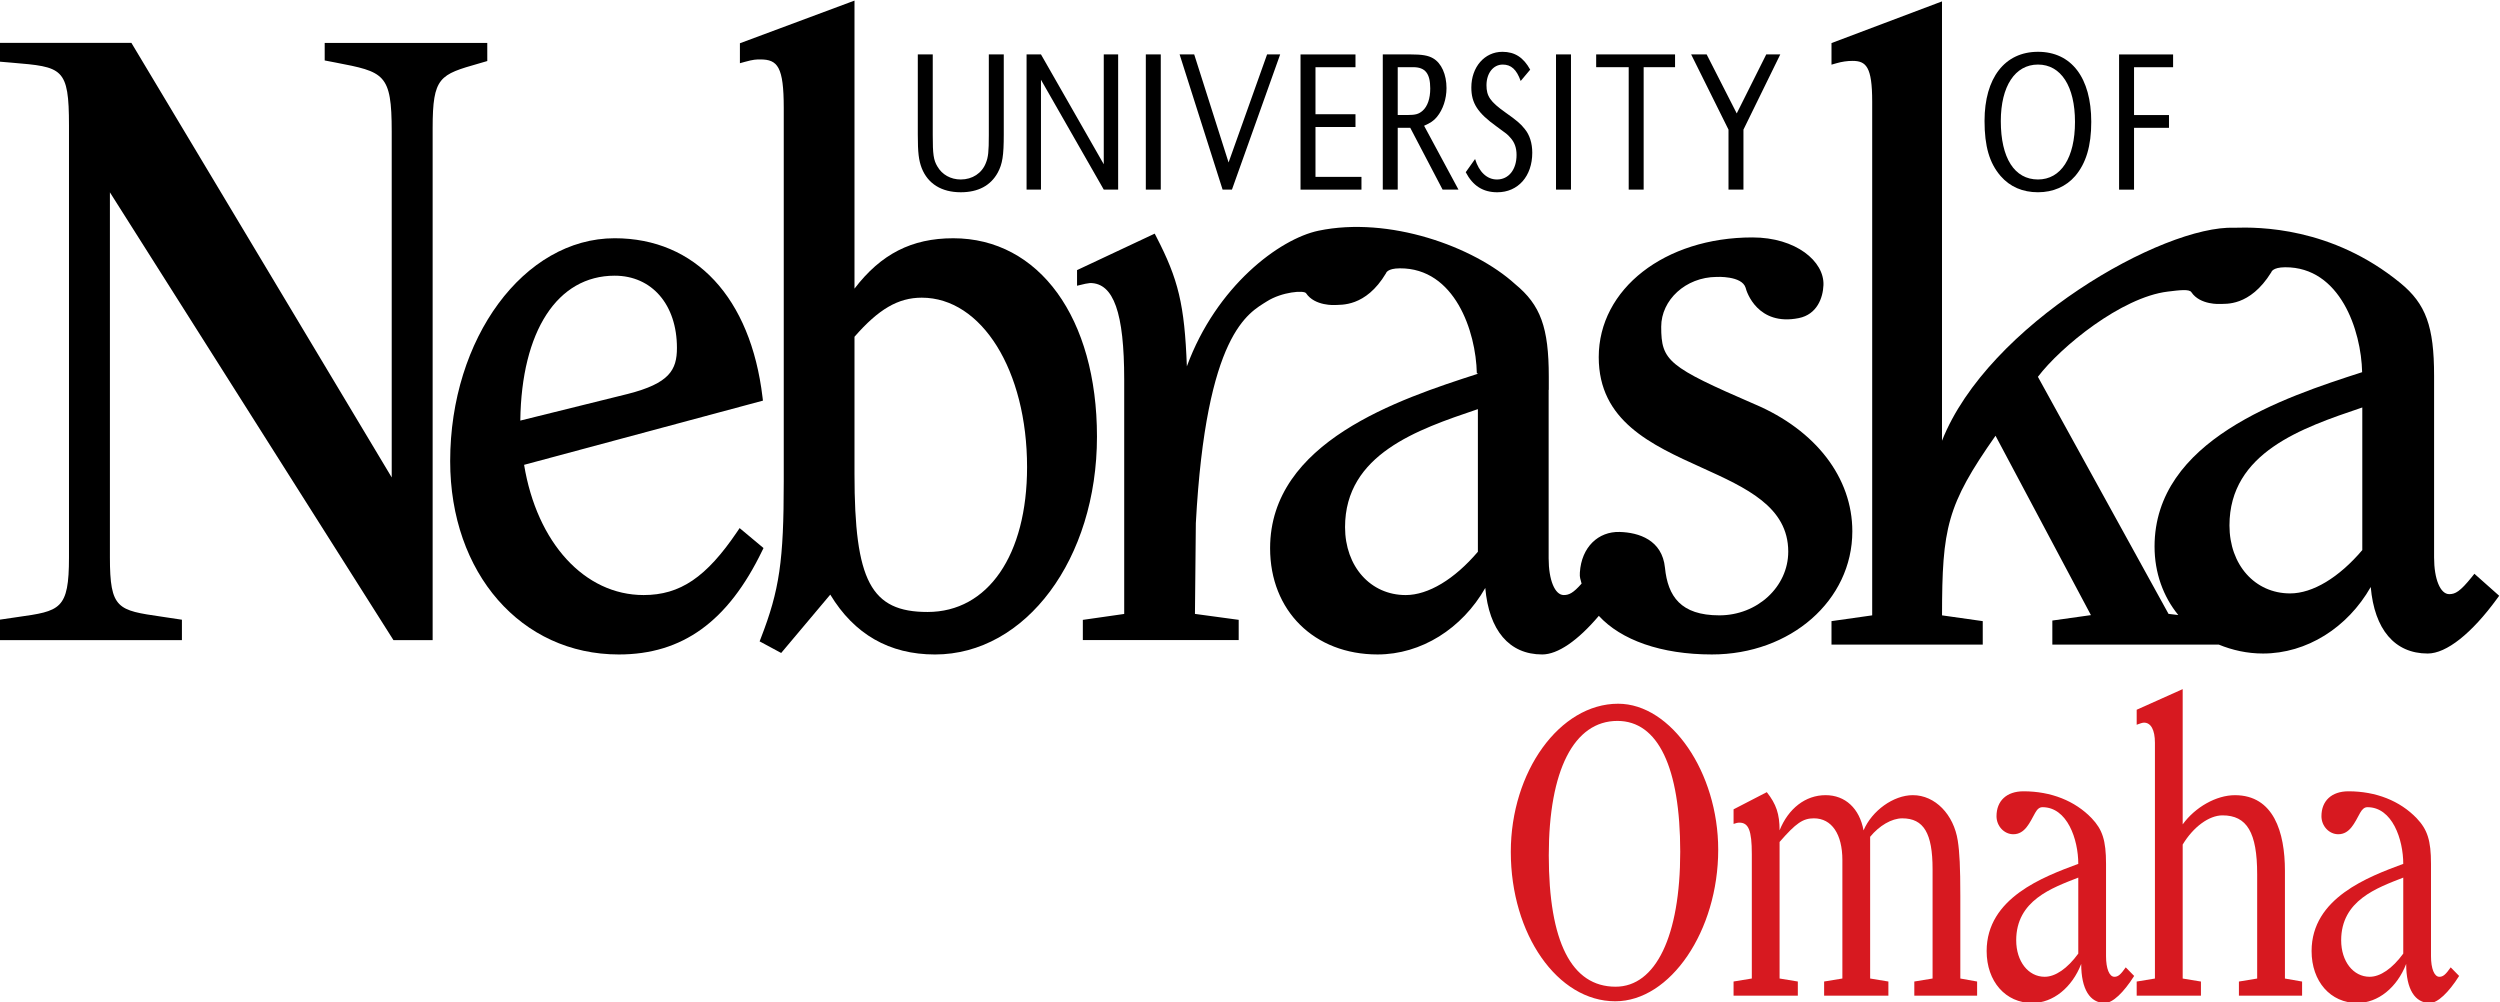
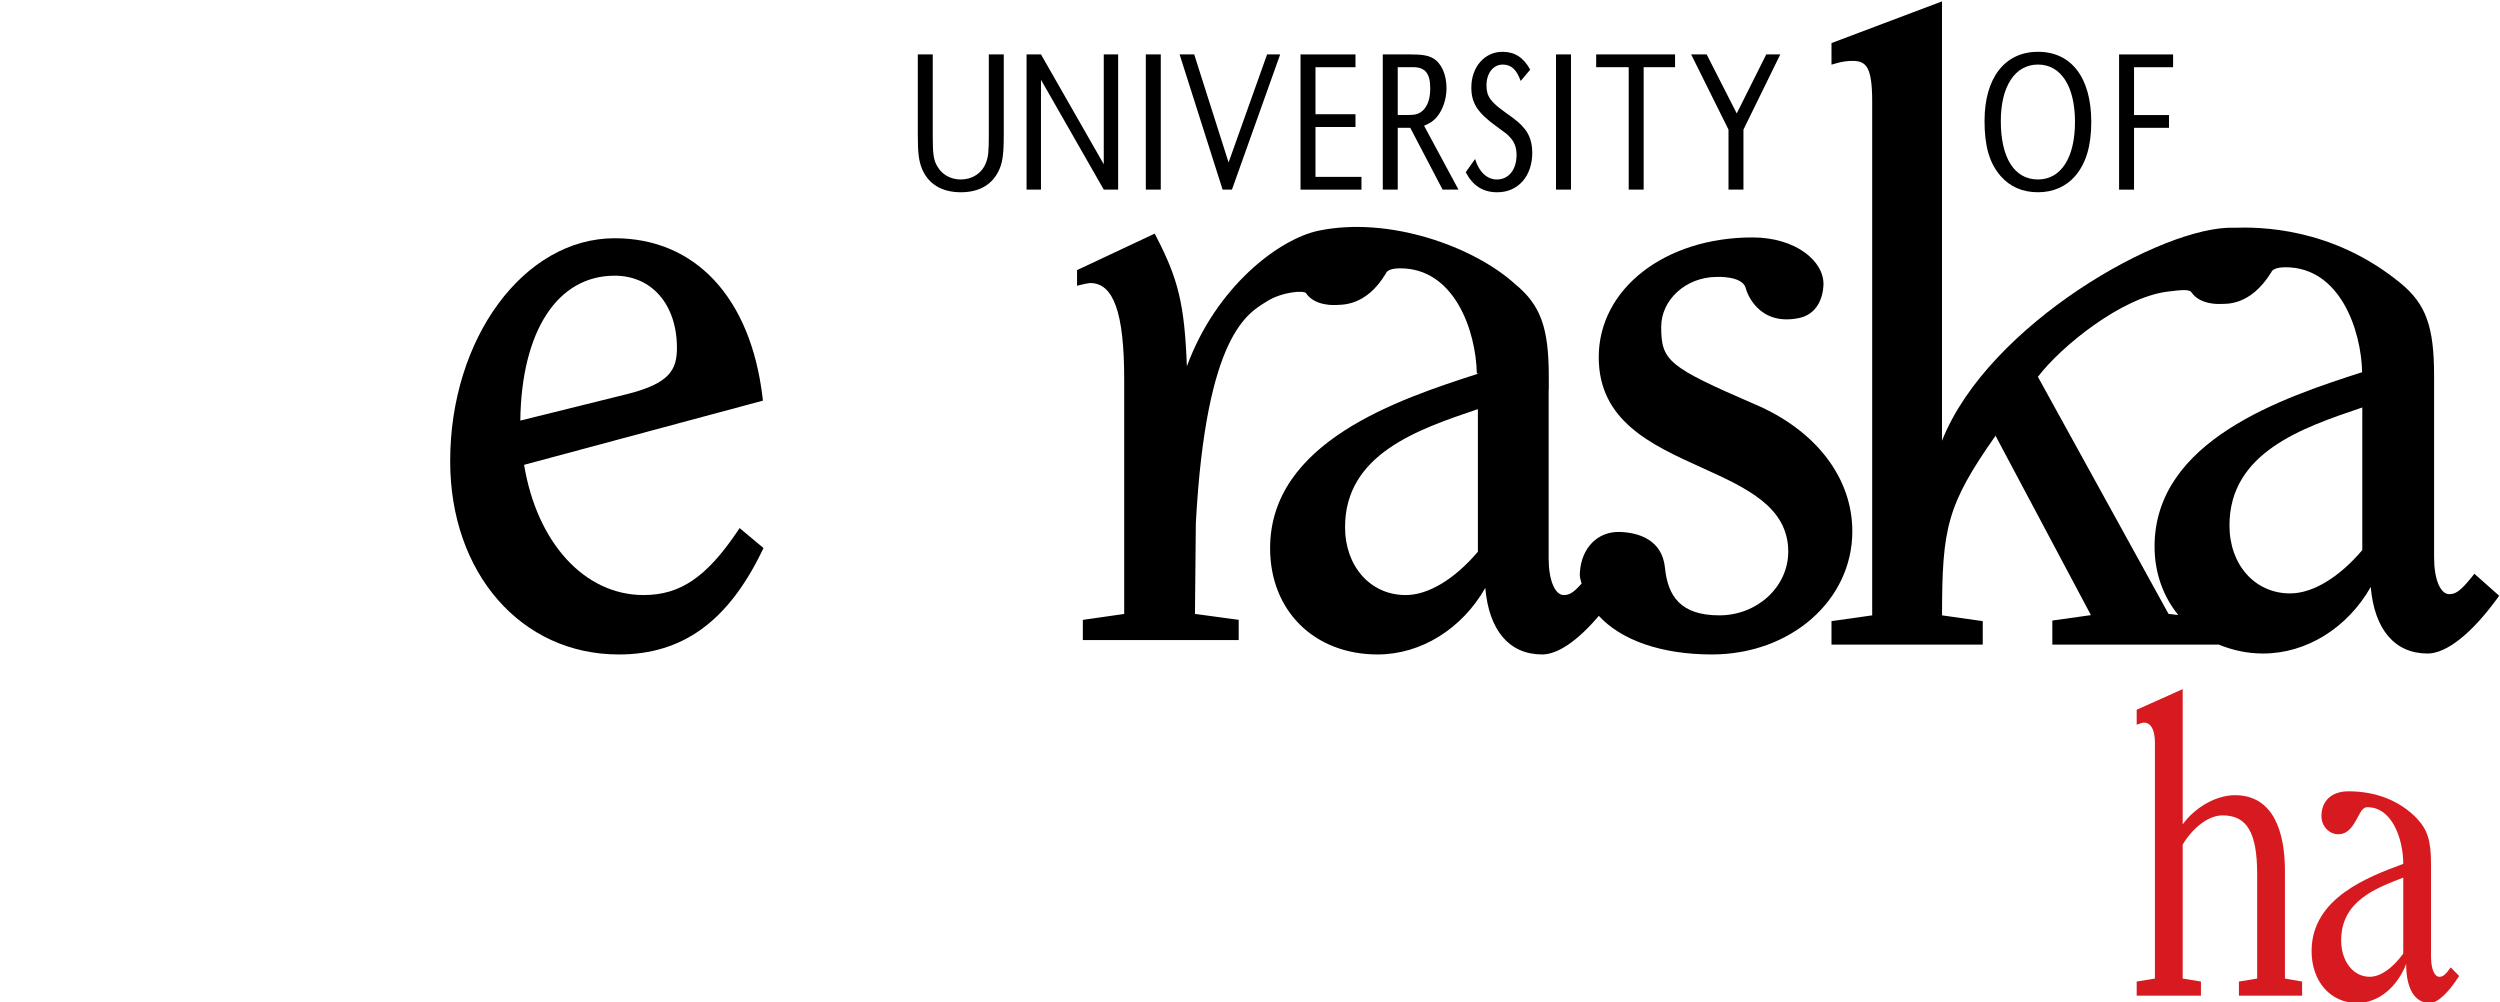
<svg xmlns="http://www.w3.org/2000/svg" xml:space="preserve" height="140.27" viewBox="0 0 349.921 140.273" width="349.92" version="1.1">
  <defs>
    <clipPath id="e" clipPathUnits="userSpaceOnUse">
-       <path d="m0 0h612v792h-612v-792z" />
-     </clipPath>
+       </clipPath>
    <clipPath id="d" clipPathUnits="userSpaceOnUse">
      <path d="m0.137 272.82h609.69v244.41h-609.69v-244.41z" />
    </clipPath>
    <clipPath id="c" clipPathUnits="userSpaceOnUse">
      <path d="m0 0h612v792h-612v-792z" />
    </clipPath>
    <clipPath id="b" clipPathUnits="userSpaceOnUse">
      <path d="m0.137 272.82h609.69v244.41h-609.69v-244.41z" />
    </clipPath>
    <clipPath id="a" clipPathUnits="userSpaceOnUse">
      <path d="m0 0h612v792h-612v-792z" />
    </clipPath>
  </defs>
  <g transform="matrix(1.25 0 0 -1.25 -206.22 563.87)">
    <g style="">
      <g fill="#d71920" transform="matrix(.459 0 0 .459 164.91 213.62)">
        <g fill="#d71920" clip-path="url(#e)">
          <path d="m419.31 310.08c0 18.856-11.489 35.617-24.409 35.617-14.252 0-26.19-16.554-26.19-36.138 0-20.116 11.404-36.453 25.48-36.453 13.448 0 25.119 17.177 25.119 36.974zm-9.267-0.521c0-20.534-5.965-32.897-15.766-32.897-10.781 0-16.3 11.002-16.3 32.055 0 20.74 6.145 32.788 16.746 32.788 9.89 0 15.321-11.308 15.321-31.945" fill="#d71920" />
        </g>
      </g>
      <g fill="#d71920" transform="matrix(.459 0 0 .459 164.91 213.62)">
        <g clip-path="url(#d)" fill="#d71920">
-           <path d="m434.28 314.8c2.138 5.344 6.321 8.591 11.224 8.591 4.809 0 8.283-3.247 9.262-8.591 2.053 4.818 7.305 8.591 12.028 8.591 5.433 0 9.975-4.716 10.959-11.103 0.443-2.829 0.621-6.501 0.621-13.409v-20.219l4.097-0.733v-3.453h-15.321v3.453l4.455 0.733v26.711c0 8.694-2.142 12.366-7.396 12.366-2.585 0-5.611-1.786-7.835-4.505v-34.571l4.451-0.733v-3.453h-15.677v3.453l4.453 0.733v28.915c0 6.284-2.585 10.162-6.947 10.162-2.672 0-4.364-1.155-8.374-5.764v-33.313l4.453-0.733v-3.453h-15.679v3.453l4.453 0.733v30.374c0 5.766-0.804 7.652-3.028 7.652-0.445 0-0.804-0.105-1.425-0.311v3.558l8.107 4.19c2.316-2.934 3.119-5.341 3.119-9.324" />
-           <path d="m520.78 279.29-2.051 2.092c-1.244-1.779-1.866-2.3-2.759-2.3-1.247 0-2.048 1.989-2.048 5.026v22.523c0 5.759-0.893 8.376-3.476 11.105-4.097 4.289-9.975 6.597-16.656 6.597-4.097 0-6.588-2.309-6.588-6.077 0-2.407 1.866-4.398 4.094-4.398 2.852 0 4.008 2.827 5.346 5.236 0.532 0.939 1.066 1.363 1.779 1.363 6.058 0 8.73-7.856 8.73-13.827-8.461-3.144-22.356-8.28-22.356-21.269 0-7.435 4.629-12.672 11.135-12.672 5.076 0 9.705 3.772 11.934 9.532 0-6.182 2.138-9.532 5.791-9.532 1.873 0 4.544 2.517 7.125 6.599zm-13.628 23.987v-18.54c-2.672-3.665-5.608-5.654-8.196-5.654-4.01 0-6.947 3.768-6.947 8.897 0 9.744 8.73 12.781 15.142 15.298" />
          <path d="m532.62 316.26c3.028 4.193 8.198 7.125 12.74 7.125 9.443 0 12.206-9.007 12.206-18.44v-26.291l4.186-0.733v-3.453h-15.412v3.453l4.453 0.733v25.457c0 10.16-2.491 14.35-8.458 14.35-3.297 0-7.132-2.829-9.714-7.122v-32.685l4.455-0.733v-3.453h-15.677v3.453l4.451 0.733v57.512c0 3.144-0.975 4.917-2.672 4.917-0.356 0-0.977-0.208-1.779-0.514v3.658l11.222 5.031v-32.998" />
          <path d="m600.06 279.29-2.051 2.092c-1.245-1.779-1.873-2.3-2.761-2.3-1.247 0-2.048 1.989-2.048 5.026v22.523c0 5.759-0.891 8.376-3.473 11.105-4.099 4.289-9.977 6.597-16.659 6.597-4.099 0-6.595-2.309-6.595-6.077 0-2.407 1.873-4.398 4.099-4.398 2.852 0 4.008 2.827 5.346 5.236 0.537 0.939 1.071 1.363 1.784 1.363 6.056 0 8.73-7.856 8.73-13.827-8.463-3.144-22.363-8.28-22.363-21.269 0-7.435 4.633-12.672 11.137-12.672 5.079 0 9.71 3.772 11.939 9.532 0-6.182 2.137-9.532 5.789-9.532 1.873 0 4.547 2.517 7.127 6.599zm-13.628 23.987v-18.54c-2.674-3.665-5.611-5.654-8.196-5.654-4.012 0-6.949 3.768-6.949 8.897 0 9.744 8.73 12.781 15.145 15.298" />
        </g>
      </g>
      <g style="" transform="matrix(.459 0 0 .459 164.91 213.62)">
        <g clip-path="url(#c)">
          <path d="m227.69 504.1v-19.684c0-4.693 0.18-6.077 1.142-7.666 1.137-1.975 3.233-3.16 5.695-3.16 2.827 0 5.152 1.532 6.111 4.003 0.594 1.436 0.731 2.772 0.731 6.823v19.684h3.647v-19.536c0-5.143-0.32-7.168-1.462-9.294-1.731-3.165-4.784-4.798-9.027-4.798-4.697 0-8.024 2.08-9.527 5.887-0.728 1.927-0.957 3.711-0.957 8.205v19.536h3.647" />
          <path d="m272.92 471.12h-3.51l-15.318 26.798v-26.798h-3.514v32.984h3.514l15.318-26.802v26.802h3.51v-32.984" />
-           <path d="m279.67 471.12h3.647v32.984h-3.647v-32.984z" />
+           <path d="m279.67 471.12h3.647v32.984h-3.647z" />
          <path d="m299.86 477.74 9.392 26.359h3.192l-11.765-32.984h-2.277l-10.488 32.984h3.56l8.385-26.359" />
          <path d="m330.82 489.51v-3.117h-9.758v-12.165h11.217v-3.115h-14.866v32.984h13.407v-3.117h-9.758v-11.47h9.758" />
          <path d="m337.48 471.12h3.645v15.083h3.053l7.892-15.083h3.873l-8.385 15.576c1.546 0.69 2.322 1.185 3.144 2.176 1.457 1.779 2.322 4.35 2.322 7.018 0 3.313-1.228 6.086-3.284 7.269-1.183 0.692-2.688 0.945-5.563 0.945h-6.698v-32.984zm3.645 18.198v11.669h3.784c2.921 0 4.149-1.534 4.149-5.197 0-2.414-0.639-4.348-1.868-5.433-0.913-0.792-1.688-1.039-3.693-1.039h-2.373" />
          <path d="m371.12 497.62c-1.005 2.816-2.325 4.003-4.378 4.003-2.327 0-3.964-2.126-3.964-5.044 0-2.665 0.911-4.003 4.601-6.627 2.736-1.923 3.784-2.816 4.743-4.056 1.187-1.436 1.825-3.457 1.825-5.78 0-5.736-3.469-9.646-8.529-9.646-3.51 0-5.972 1.583-7.702 4.896l2.279 3.217c0.957-3.163 2.918-4.996 5.334-4.996 2.873 0 4.786 2.425 4.786 5.983 0 1.783-0.505 3.117-1.503 4.206-0.779 0.886-0.82 0.886-3.327 2.711-4.697 3.366-6.202 5.736-6.202 9.548 0 4.992 3.234 8.7 7.57 8.7 3.051 0 5.147-1.379 6.789-4.35l-2.322-2.765" />
          <path d="m379.74 471.12h3.651v32.984h-3.651v-32.984z" />
          <path d="m401.12 471.12h-3.647v29.867h-7.935v3.117h19.244v-3.117h-7.661v-29.867" />
          <path d="m434.45 504.1-8.984-18.346v-14.638h-3.647v14.638l-9.111 18.346h3.782l7.337-14.391 7.202 14.391h3.421" />
          <path d="m497.32 504.74c-8.111 0-13.037-6.378-13.037-16.86 0-6.175 1.188-10.285 3.923-13.448 2.277-2.622 5.378-3.957 9.114-3.957 3.695 0 6.839 1.386 9.075 3.957 2.644 3.115 3.923 7.321 3.923 13.206 0 10.776-4.837 17.102-12.998 17.102zm0-3.112c5.606 0 9.029-5.291 9.029-13.989 0-8.758-3.423-14.046-9.029-14.046-5.743 0-9.068 5.243-9.068 14.238 0 8.506 3.464 13.797 9.068 13.797" />
        </g>
      </g>
      <g style="" transform="matrix(.459 0 0 .459 164.91 213.62)">
        <g clip-path="url(#b)">
          <path d="m529.28 489.31v-3.115h-8.525v-15.083h-3.647v32.984h13.176v-3.117h-9.529v-11.669h8.525" />
-           <path d="m118.06 506.91h-38.709v-4.282l2.603-0.5c11.913-2.297 13.747-2.654 13.747-16.816v-84.408c-3.361 5.608-63.506 106.01-63.506 106.01h-32.187v-4.576l3.037-0.256c12.337-1.04 13.924-1.17 13.924-15.34v-105.35c0-12.768-2.163-13.078-12.541-14.549l-4.428-0.65 0.007-0.82v-4.168h44.514v4.987l-4.99 0.751c-10.657 1.551-12.578 1.831-12.578 14.45v89.062c3.355-5.298 69.179-109.25 69.179-109.25h9.555v124.92c0 12.53 1.736 13.035 11.363 15.789l1.968 0.573-0.005 4.412h-0.955" />
        </g>
      </g>
      <g style="" transform="matrix(.459 0 0 .459 164.91 213.62)">
        <g clip-path="url(#a)">
-           <path d="m226.42 368.08c-13.82 0-17.821 7.556-17.821 33.699v33.441c5.883 6.744 10.664 9.536 16.405 9.536 14.647 0 25.697-17.771 25.697-41.331 0-21.47-9.532-35.345-24.281-35.345zm6.259 91.172c-10.121 0-17.643-3.857-24.08-12.29v70.27l-1.29-0.479-26.663-9.931v-4.869l1.212 0.336c2.096 0.587 2.802 0.587 3.779 0.587 4.213 0 5.704-1.788 5.704-11.831v-91.124c0-19.374-1.044-26.515-5.586-38.225l-0.304-0.783 5.261-2.836s10.52 12.507 11.977 14.238c5.839-9.657 14.407-14.604 25.544-14.604 22.158 0 39.52 23.343 39.52 53.146 0 28.944-14.099 48.396-35.076 48.396" />
          <path d="m576.44 383.18c-5.697-6.705-12.101-10.571-17.613-10.571-8.572 0-14.793 6.976-14.793 16.581 0 17.805 17.787 23.827 32.075 28.67 0 0 0.224 0.075 0.331 0.114v-34.795zm-50.68 0.854c0-6.403 2.108-12.19 5.791-16.7-1.185 0.141-1.984 0.24-2.386 0.285-0.459 0.84-31.255 56.738-31.863 57.829 5.577 7.356 20.372 19.394 31.637 20.788 3.033 0.374 5.282 0.646 5.798-0.133 2.128-3.208 7.075-2.88 7.075-2.88 1.128 0.112 7.152-0.774 12.425 7.732 0.018 0.039 0.263 1.203 3.377 1.222 13.43 0.075 18.57-15.412 18.787-25.597-19.219-6.195-50.641-16.581-50.641-42.548zm78.025-6.636-0.626-0.79c-2.886-3.571-4.033-4.177-5.513-4.177-2.176 0-3.692 3.674-3.692 8.945v44.352c0 12.014-1.998 17.506-8.221 22.603-16.782 13.743-34.653 13.667-40.488 13.487-17.369 0.671-60.124-23.603-71.341-51.963v107.18l-1.292-0.484-25.665-9.682v-5.266l1.219 0.349c1.302 0.379 2.617 0.571 3.907 0.571 3.32 0 4.802-1.436 4.802-9.906v-125.36c-1.377-0.196-9.929-1.409-9.929-1.409v-5.72h36.9v5.72s-8.541 1.213-9.934 1.409c0.025 21.31 1.146 26.85 13.051 43.817 1.356-2.551 22.091-41.548 23.274-43.76-2.016-0.281-9.413-1.322-9.413-1.322v-5.864h40.575v0.005c3.355-1.375 6.954-2.188 10.82-2.188 10.655 0 20.621 6.291 26.28 16.229 0.902-10.338 5.825-16.229 13.898-16.229 4.563 0 10.728 4.882 16.924 13.391l0.511 0.699-6.047 5.371" />
          <path d="m150.09 450.12c9.086 0 15.193-7.074 15.193-17.609 0-5.421-1.859-8.65-11.998-11.24 0 0-20.879-5.175-26.213-6.499 0.281 21.806 9.018 35.348 23.018 35.348zm30.484-61.574-0.589-0.877c-7.524-11.126-13.923-15.46-22.831-15.46-14.409 0-26.024 12.742-29.159 31.769 1.699 0.454 58.27 15.661 58.27 15.661l-0.101 0.822c-2.891 24.293-16.378 38.794-36.074 38.794-22.126 0-40.127-24.396-40.127-54.379 0-27.33 17.303-47.163 41.134-47.163 15.524 0 26.64 8.034 34.978 25.291l0.329 0.674-5.83 4.869" />
          <path d="m360.68 382.77c-5.7-6.7-12.103-10.564-17.613-10.564-8.57 0-14.793 6.97-14.793 16.572 0 17.807 17.778 23.829 32.066 28.673 0 0 0.228 0.073 0.34 0.11v-34.79zm67.558 35.98c-21.132 9.162-22.836 10.573-22.836 18.913 0 6.529 5.96 12.098 13.498 12.156 0 0 6.182 0.338 7.1-2.647 0.215-0.993 2.953-9.402 12.959-7.401 4.489 0.897 5.903 4.985 6.026 8.04 0.242 5.805-6.725 11.642-17.323 11.642-21.377 0-37.499-12.557-37.499-29.209 0-15.567 12.793-21.368 25.17-26.971 10.826-4.91 21.062-9.541 21.062-20.472 0-8.57-7.543-15.544-16.81-15.544-9.418 0-12.564 4.636-13.263 11.61-0.678 6.794-6.387 8.609-11.057 8.735-5.2 0.146-9.312-3.683-9.705-9.899-0.08-1.331 0.137-1.452 0.42-2.701-2.06-2.338-3.087-2.793-4.353-2.793-2.165 0-3.683 3.676-3.683 8.945v41.118l0.034-0.009v3.199c0 12.016-1.998 17.506-8.219 22.61-10.123 9.207-30.817 16.597-47.944 13.023-9.541-1.996-24.941-13.528-32.13-33.096-0.559 15.131-2.105 21.258-7.422 31.561l-0.422 0.82-18.947-8.901v-3.811l2.042 0.482 1.137 0.178c5.757 0 8.326-7.273 8.326-23.587v-57.144c-1.384-0.196-10.093-1.446-10.093-1.446v-4.933h38.022v4.942s-9.26 1.254-10.671 1.448c0 1.546 0.217 22.142 0.217 22.142 2.496 46.448 12.872 51.266 17.323 54.098 3.711 2.354 9.068 2.745 9.564 1.998 2.128-3.204 7.079-2.884 7.079-2.884 1.325 0.13 7.426-0.621 12.42 7.741 0.018 0.039 0.265 1.194 3.377 1.21 13.428 0.078 18.572-15.407 18.785-25.592l0.219-0.046c0-0.027 0-0.059 0.002-0.098-19.216-6.195-50.652-16.586-50.652-42.55 0-15.261 10.778-25.914 26.213-25.914 10.651 0 20.614 6.293 26.282 16.225 0.902-10.335 5.821-16.225 13.886-16.225 3.802 0 8.71 3.384 13.816 9.42 5.405-5.887 15.165-9.42 27.576-9.42 19.216 0 34.267 13.197 34.267 30.04 0 13.062-8.89 24.654-23.795 31" />
        </g>
      </g>
    </g>
  </g>
</svg>